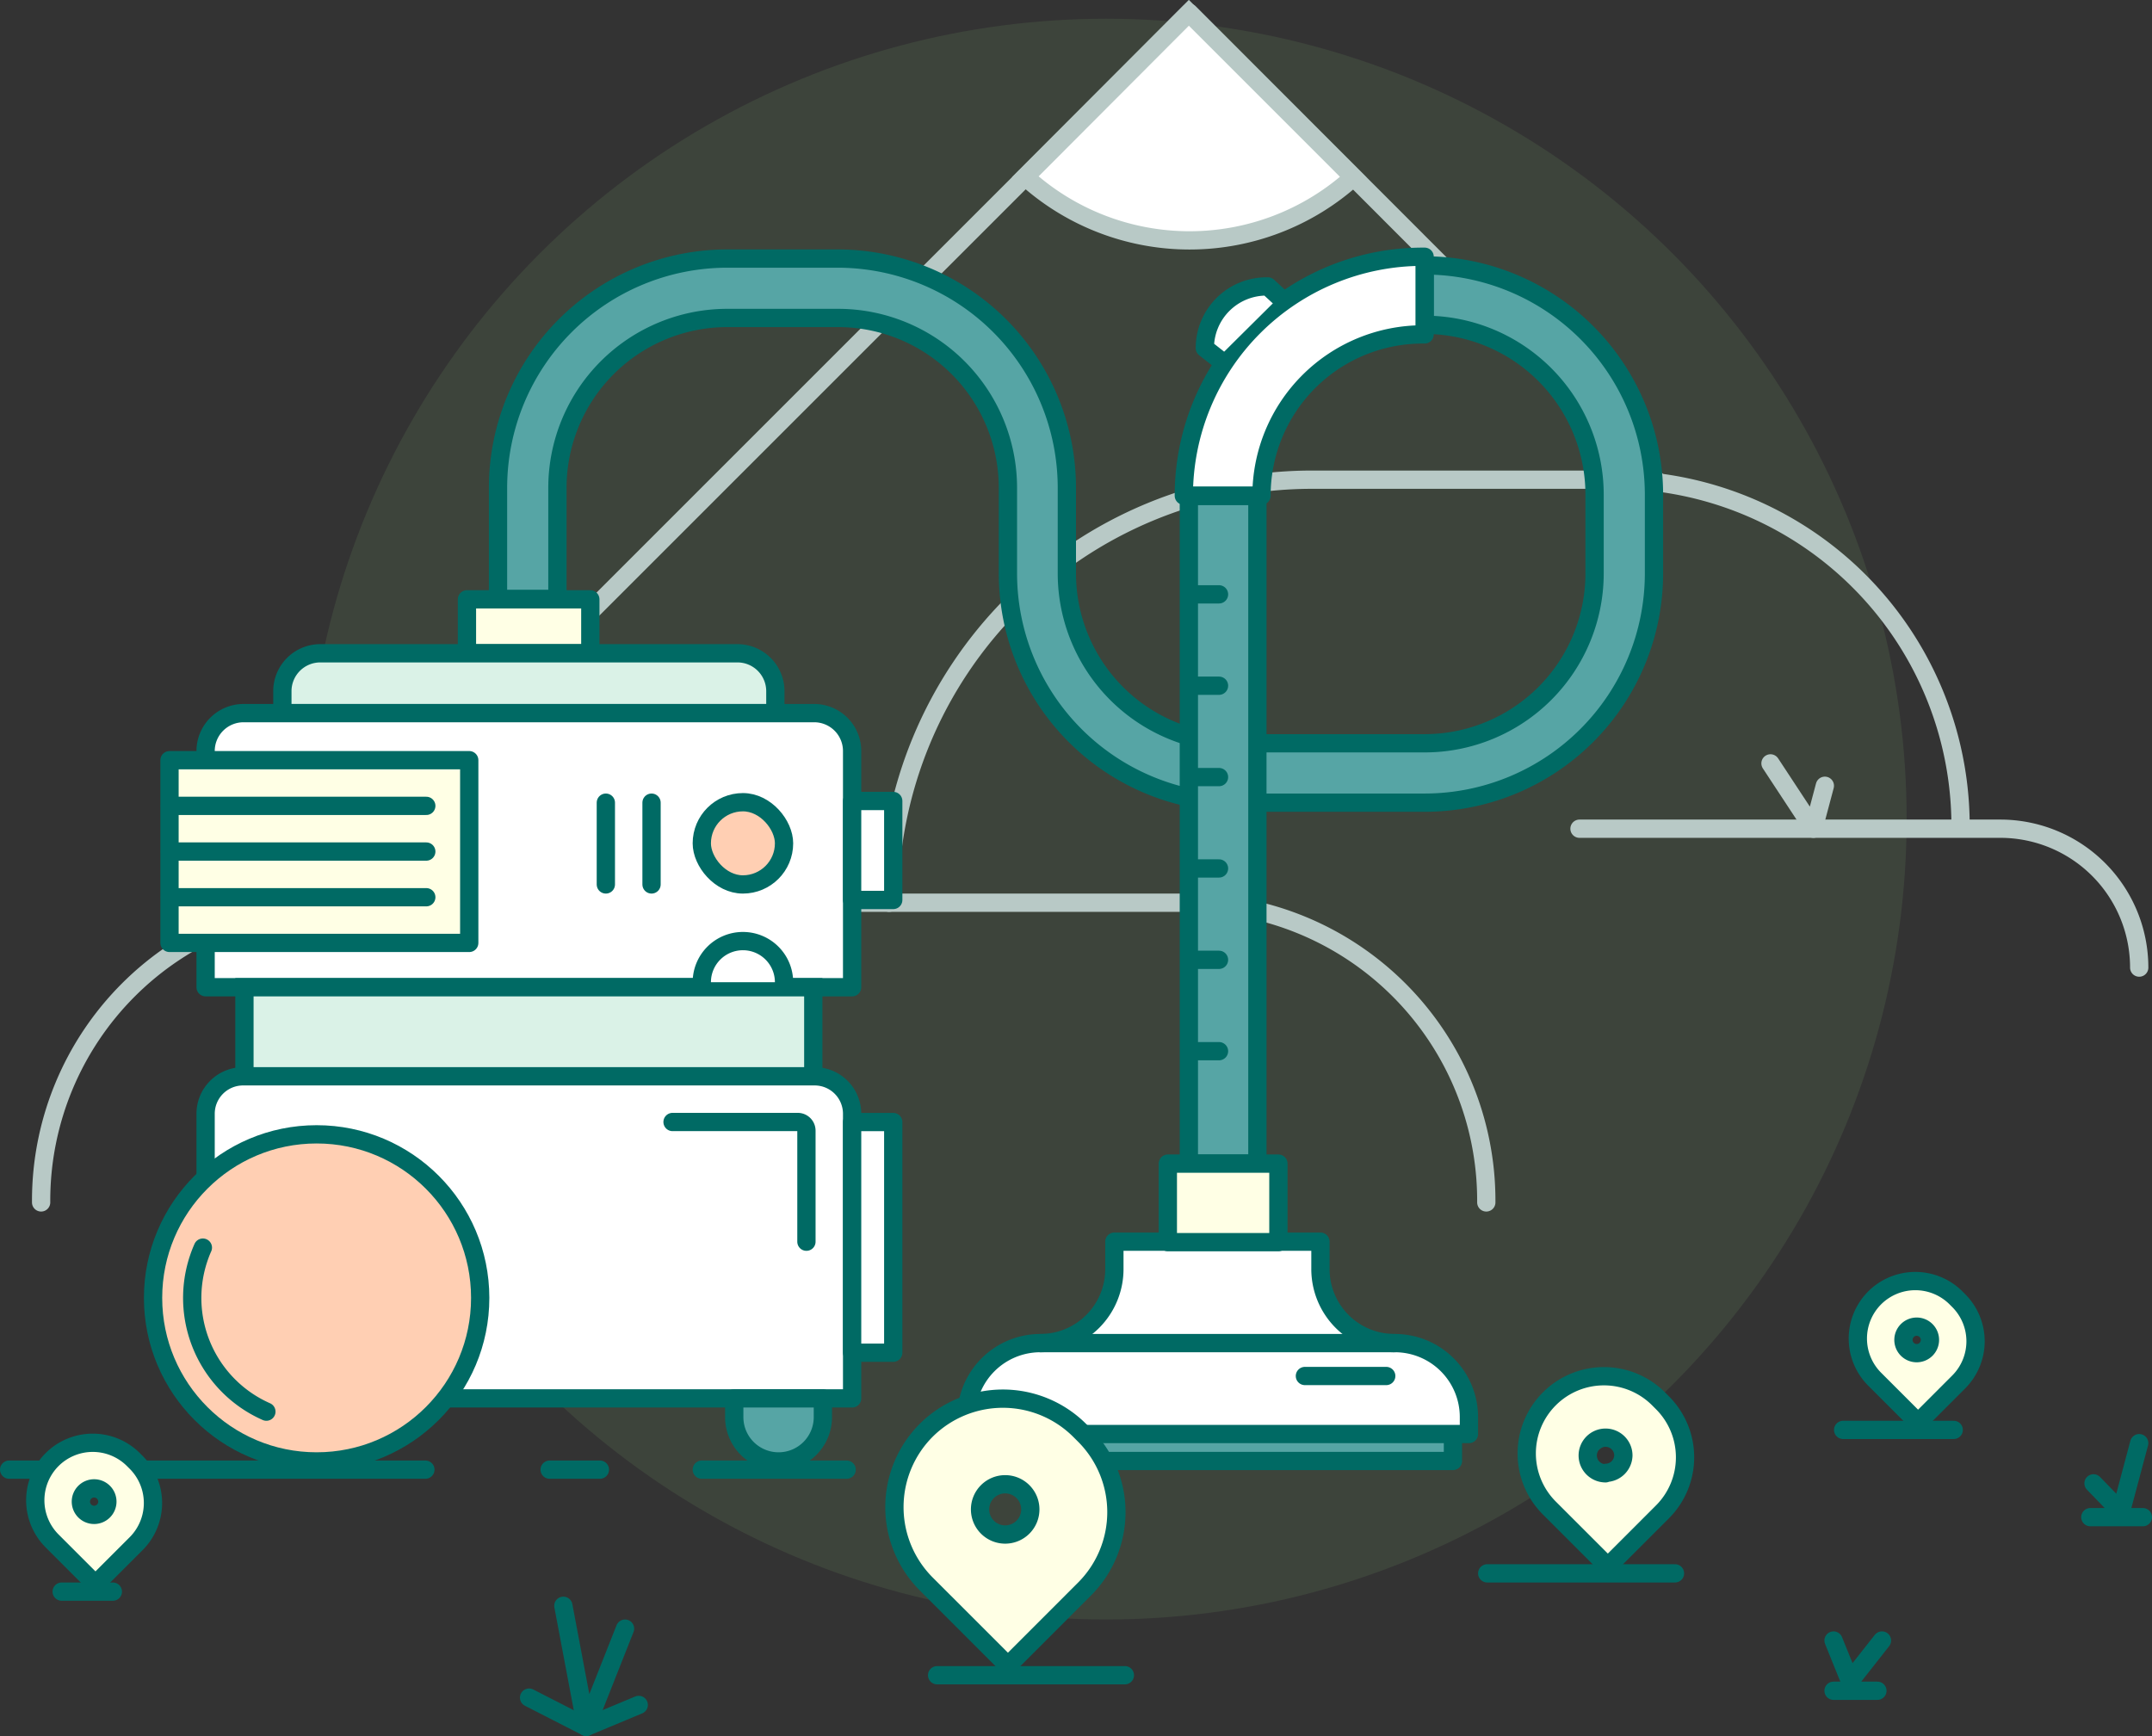
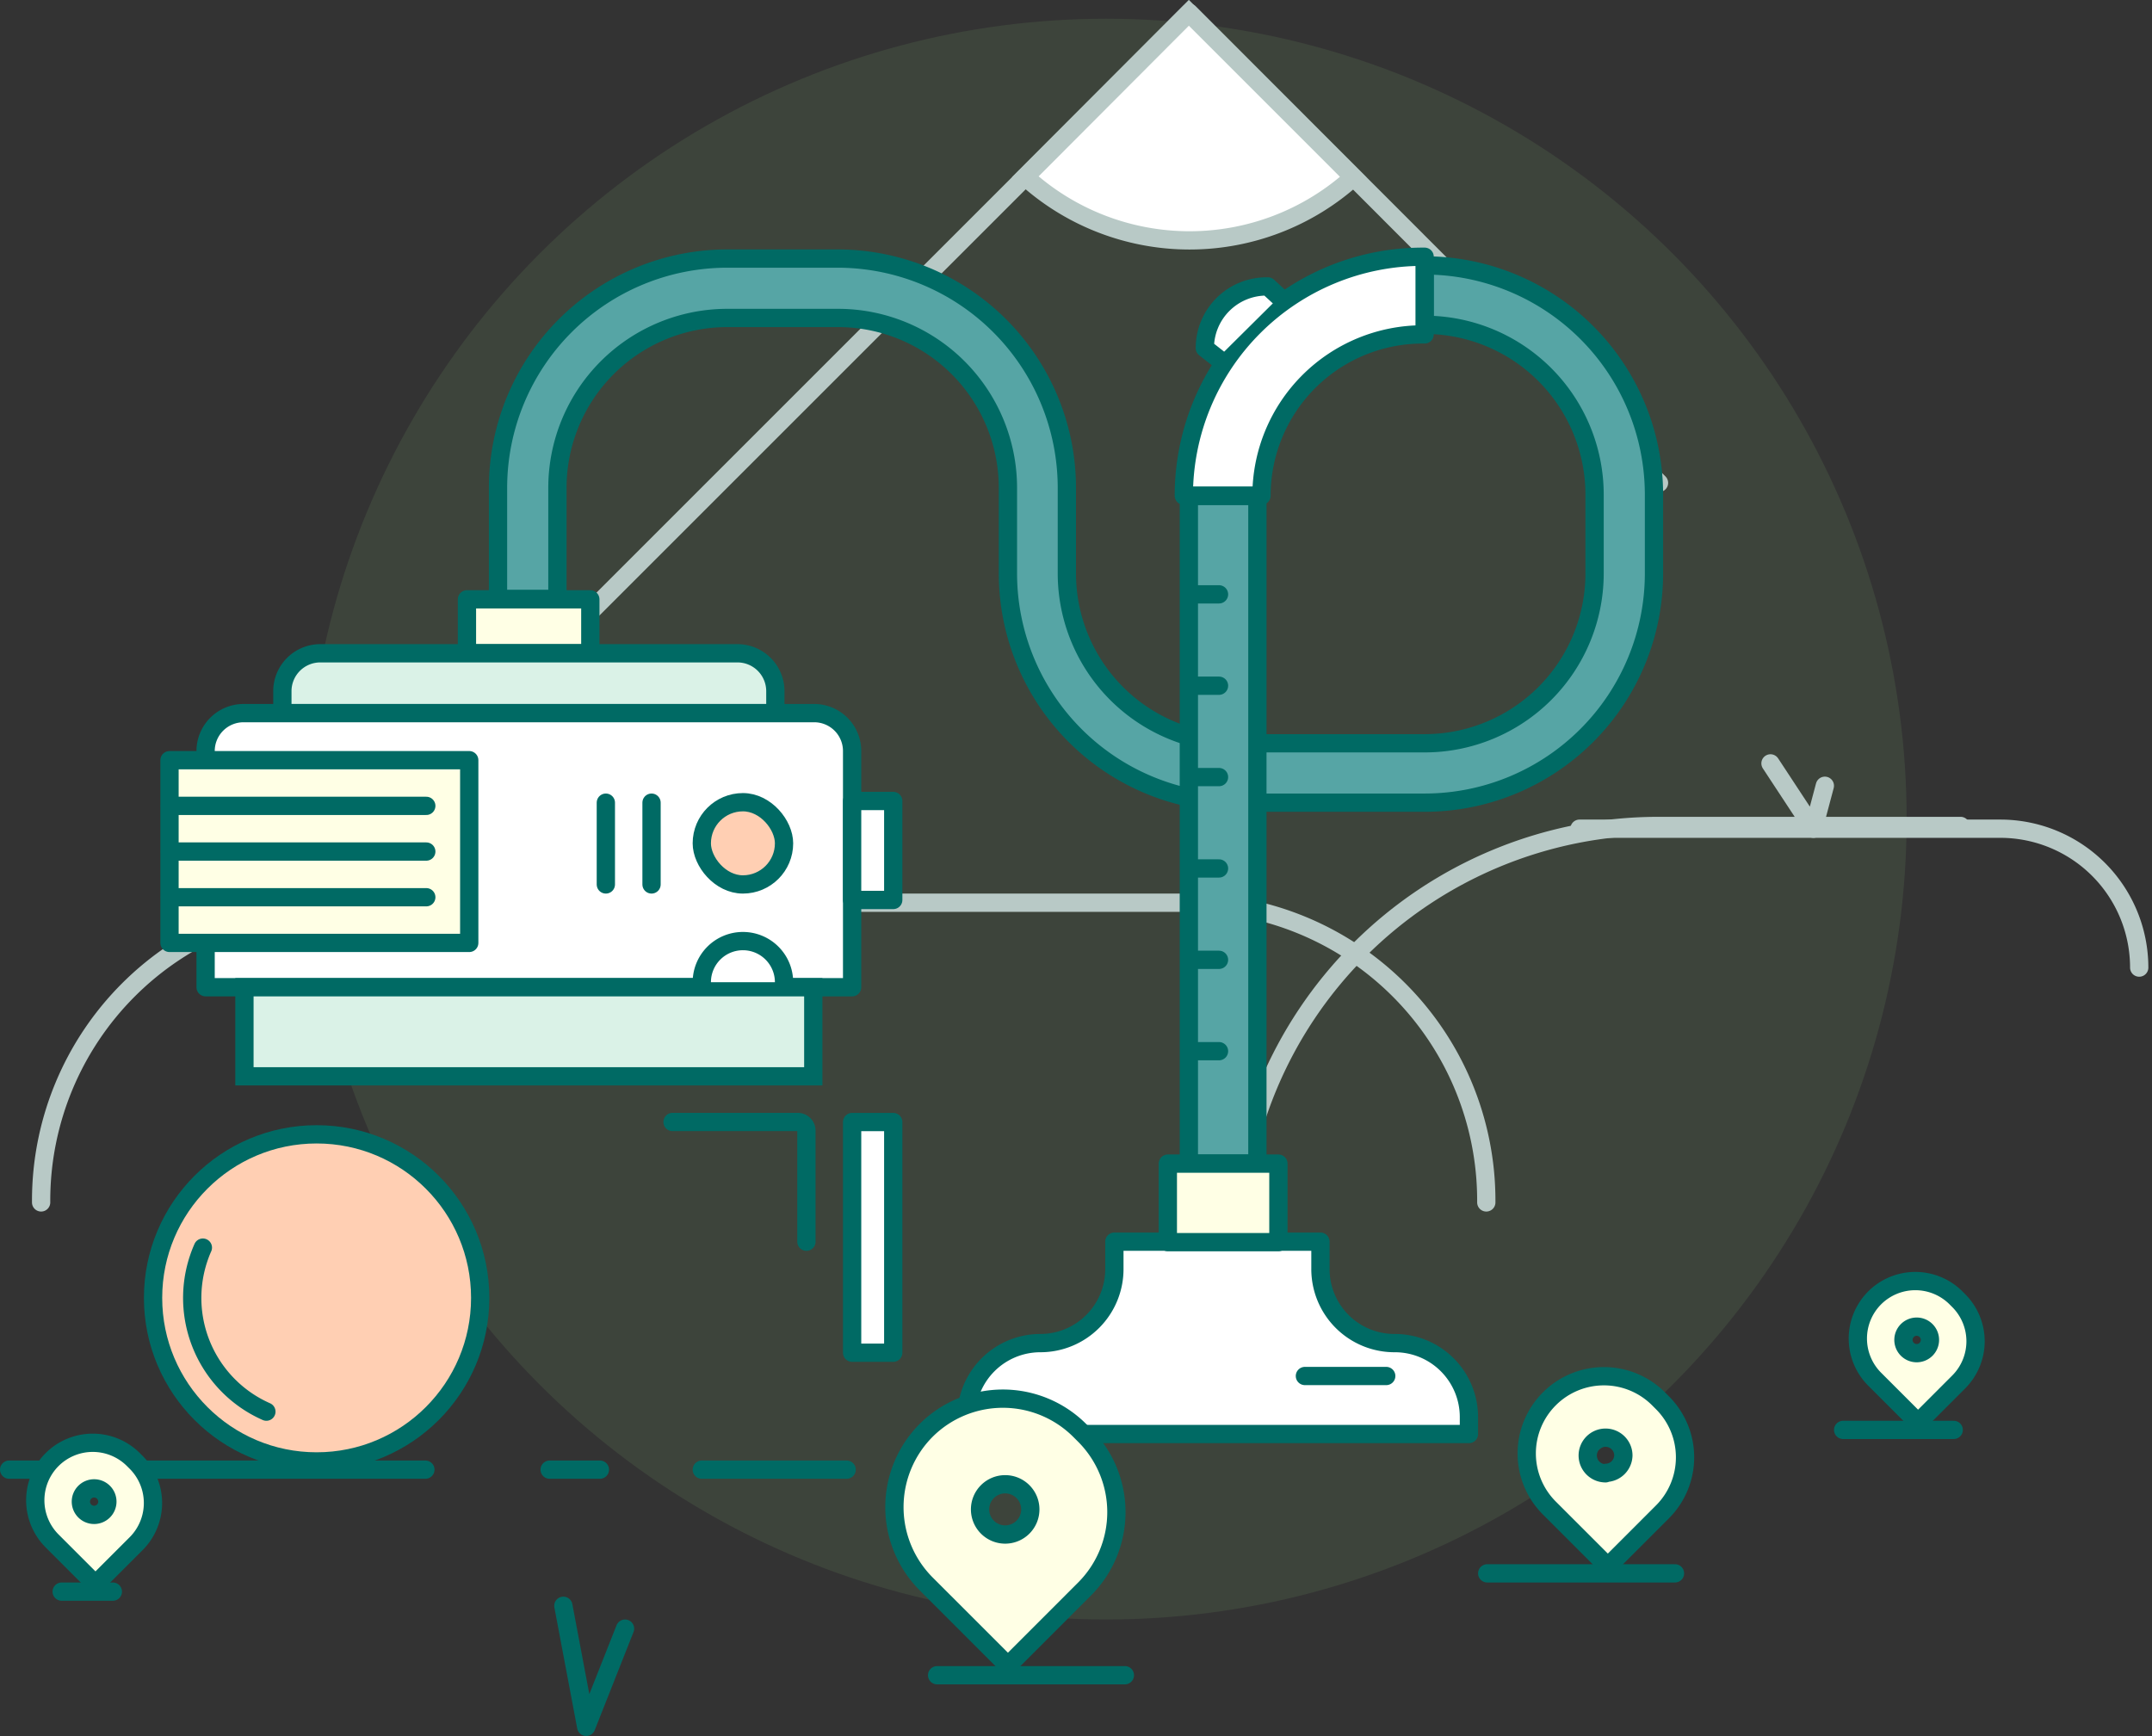
<svg xmlns="http://www.w3.org/2000/svg" width="471" height="380" viewBox="0 0 471 380">
  <rect x="0" y="0" width="471" height="380" fill="#333333" stroke="none" />
  <defs>
    <style>.cls-1{fill:#9de287;opacity:.1}.cls-2,.cls-9{fill:none}.cls-2,.cls-3{stroke:#b8c9c6}.cls-2,.cls-3,.cls-4,.cls-5,.cls-6,.cls-8,.cls-9{stroke-linecap:round}.cls-2,.cls-4,.cls-5,.cls-6,.cls-9{stroke-linejoin:round}.cls-2,.cls-3,.cls-4,.cls-5,.cls-6,.cls-7,.cls-8,.cls-9{stroke-width:4px}.cls-3,.cls-5{fill:#fff}.cls-3,.cls-7,.cls-8{stroke-miterlimit:10}.cls-4{fill:#56a5a5}.cls-4,.cls-5,.cls-6,.cls-7,.cls-8,.cls-9{stroke:#006a64}.cls-6{fill:#ffffe5}.cls-7{fill:#daf2e7}.cls-8{fill:#ffcfb3}</style>
  </defs>
  <title>illustration_2</title>
  <g id="Layer_2" data-name="Layer 2">
    <g id="obrazky_do_riesenia" data-name="obrazky do riesenia">
      <g id="_02" data-name="2">
        <circle class="cls-1" cx="242.1" cy="179.3" r="175.2" />
-         <path class="cls-2" d="M429.1 180.8a75.8 75.8 0 0 0-75.8-75.8h-66.1a92.6 92.6 0 0 0-92.6 92.6" />
+         <path class="cls-2" d="M429.1 180.8h-66.1a92.6 92.6 0 0 0-92.6 92.6" />
        <path class="cls-2" d="M363.1 105.7L260.3 2.8 119.9 143.2M345.7 181.4h92.1a30.4 30.4 0 0 1 30.4 30.4M9 263.2v-.4a65.2 65.2 0 0 1 65.2-65.2h185.9a65.2 65.2 0 0 1 65.2 65.2v.4" />
        <path class="cls-3" d="M224.4 38.7a53.4 53.4 0 0 0 71.8.1l-36-36z" />
        <path class="cls-2" d="M387.5 167.1l9.4 14.3 2.5-9.4" />
-         <path class="cls-4" d="M318 313.9v5.9H217.3v-5.9" />
        <path class="cls-5" d="M243.9 277.7v-5.9H289v5.9a16.2 16.2 0 0 0 16.3 16.3 16.2 16.2 0 0 1 16.2 16.2v3.7h-110v-3.7a16.2 16.2 0 0 1 16.2-16.2 16.2 16.2 0 0 0 16.2-16.3z" />
        <path class="cls-4" d="M270.7 175.7h41.2a50.2 50.2 0 0 0 50.1-50.2v-17.2a50.2 50.2 0 0 0-50.2-50.2v13a37.2 37.2 0 0 1 37.2 37.2v17.2a37.2 37.2 0 0 1-37.2 37.2h-41.1a37.2 37.2 0 0 1-37.2-37.2v-18.7a50.2 50.2 0 0 0-50.2-50.2h-24.1a50.2 50.2 0 0 0-50.2 50.2v24.3h13v-24.3a37.2 37.2 0 0 1 37.2-37.2h24.2a37.2 37.2 0 0 1 37.2 37.2v18.7a50.2 50.2 0 0 0 50.1 50.2z" />
        <path class="cls-5" d="M276.1 108.5a35.3 35.3 0 0 1 35.3-35.3h.4v-17h-.4a52.3 52.3 0 0 0-52.3 52.3z" />
        <path class="cls-5" d="M266.5 78.4l-2.8-2.2a13.5 13.5 0 0 1 13.5-13.5h.3L280 65" />
        <path class="cls-6" transform="rotate(-180 115.75 137.15)" d="M102.3 131.3h27v11.81h-27z" />
        <path class="cls-7" d="M169.7 156.1H61.8v-4.8a8.3 8.3 0 0 1 8.3-8.3h91.3a8.3 8.3 0 0 1 8.3 8.3z" />
        <path class="cls-5" d="M45 156.1h141.5v51.7a8.3 8.3 0 0 1-8.3 8.3H53.3a8.3 8.3 0 0 1-8.3-8.3v-51.7z" transform="rotate(-180 115.75 186.1)" />
        <path class="cls-7" transform="rotate(-180 115.75 225.85)" d="M53.5 216.1H178v19.5H53.5z" />
-         <path class="cls-5" d="M45 235.6h141.5v62.3a8.2 8.2 0 0 1-8.2 8.2H53.2a8.2 8.2 0 0 1-8.2-8.2v-62.3z" transform="rotate(-180 115.75 270.85)" />
        <circle class="cls-8" cx="69.3" cy="284.1" r="35.8" />
        <path class="cls-8" d="M44.4 273.1A27.2 27.2 0 0 0 58.3 309" />
-         <path class="cls-4" d="M160.8 306.1h19.3v4.1a9.7 9.7 0 0 1-9.7 9.7 9.7 9.7 0 0 1-9.7-9.7v-4.1h.1z" />
        <path class="cls-6" transform="rotate(-180 69.95 186.4)" d="M37.2 166.4h65.6v40H37.2z" />
        <path class="cls-9" d="M93.3 176.4H37.2M93.3 186.4H37.2M93.3 196.4H37.2" />
        <rect class="cls-8" x="153.6" y="175.7" width="18" height="18" rx="9" ry="9" transform="rotate(-180 162.6 184.65)" />
        <path class="cls-5" d="M171.6 215a9 9 0 0 0-9-9 9 9 0 0 0-9 9" />
        <path class="cls-9" d="M176.5 271.8v-24.3a1.9 1.9 0 0 0-1.9-1.9h-27.4" />
        <path class="cls-5" transform="rotate(-180 191 186.1)" d="M186.5 175.2h9v21.67h-9z" />
        <path class="cls-5" transform="rotate(-180 191 270.85)" d="M186.5 245.6h9v50.49h-9z" />
        <path class="cls-4" d="M185.3 321.7h-31.7M131.3 321.7h-11M93.1 321.7H2M366.6 344.4h-41.1M246.2 366.7h-41.1M142.6 175.7v17.9M132.6 175.7v17.9" />
        <path class="cls-6" d="M363.8 307l-.8-.8a16.9 16.9 0 0 0-23.9 0 16.9 16.9 0 0 0 0 23.9l12.8 12.8 12-12a16.9 16.9 0 0 0-.1-23.9zm-12.4 15.5a3.9 3.9 0 1 1 3.9-3.9 3.9 3.9 0 0 1-3.8 3.8z" />
        <path class="cls-4" d="M427.6 313h-24.2" />
        <path class="cls-6" d="M428.7 284.7l-.6-.6a12.6 12.6 0 0 0-17.8 0 12.6 12.6 0 0 0 0 17.8l9.5 9.5 8.9-8.9a12.6 12.6 0 0 0 0-17.8zm-9.2 11.5a2.9 2.9 0 1 1 2.9-2.9 2.9 2.9 0 0 1-2.9 2.9z" />
        <path class="cls-4" d="M24.7 348.4H13.5" />
        <path class="cls-6" d="M29.8 320.1l-.6-.6a12.6 12.6 0 0 0-17.8 0 12.6 12.6 0 0 0 0 17.8l9.5 9.5 8.9-8.9a12.6 12.6 0 0 0 0-17.8zm-9.2 11.5a2.9 2.9 0 1 1 2.9-2.9 2.9 2.9 0 0 1-2.9 2.9zM237.4 314.2l-1.1-1.1a23.8 23.8 0 0 0-33.6 0 23.8 23.8 0 0 0 0 33.6l17.9 17.9 16.8-16.8a23.8 23.8 0 0 0 0-33.6zM220 335.9a5.5 5.5 0 1 1 5.5-5.5 5.5 5.5 0 0 1-5.5 5.5z" />
        <path class="cls-9" d="M123.3 351.5l5 26.5 8.5-21.5" />
-         <path class="cls-9" d="M115.8 371.6l12.5 6.4 11.5-4.8M401.3 359.1l3.6 8.9 7-8.9M458.2 324.7l6 6.2 4-15M469 332.1h-11.5M410.9 370.1h-9.6M305.3 294h-77.6" />
        <g>
          <path class="cls-4" transform="rotate(-180 267.65 181.6)" d="M260.1 108.5h15v146.12h-15z" />
          <path class="cls-4" d="M266.8 130.1h-6.1M266.8 150.1h-6.1M266.8 170.1h-6.1M266.8 190.1h-6.1M266.8 210.1h-6.1M266.8 230.1h-6.1" />
        </g>
        <path class="cls-6" transform="rotate(-180 267.65 263.25)" d="M255.5 254.6h24.2v17.19h-24.2z" />
        <path class="cls-9" d="M303.4 301.2h-17.8" />
      </g>
    </g>
  </g>
</svg>